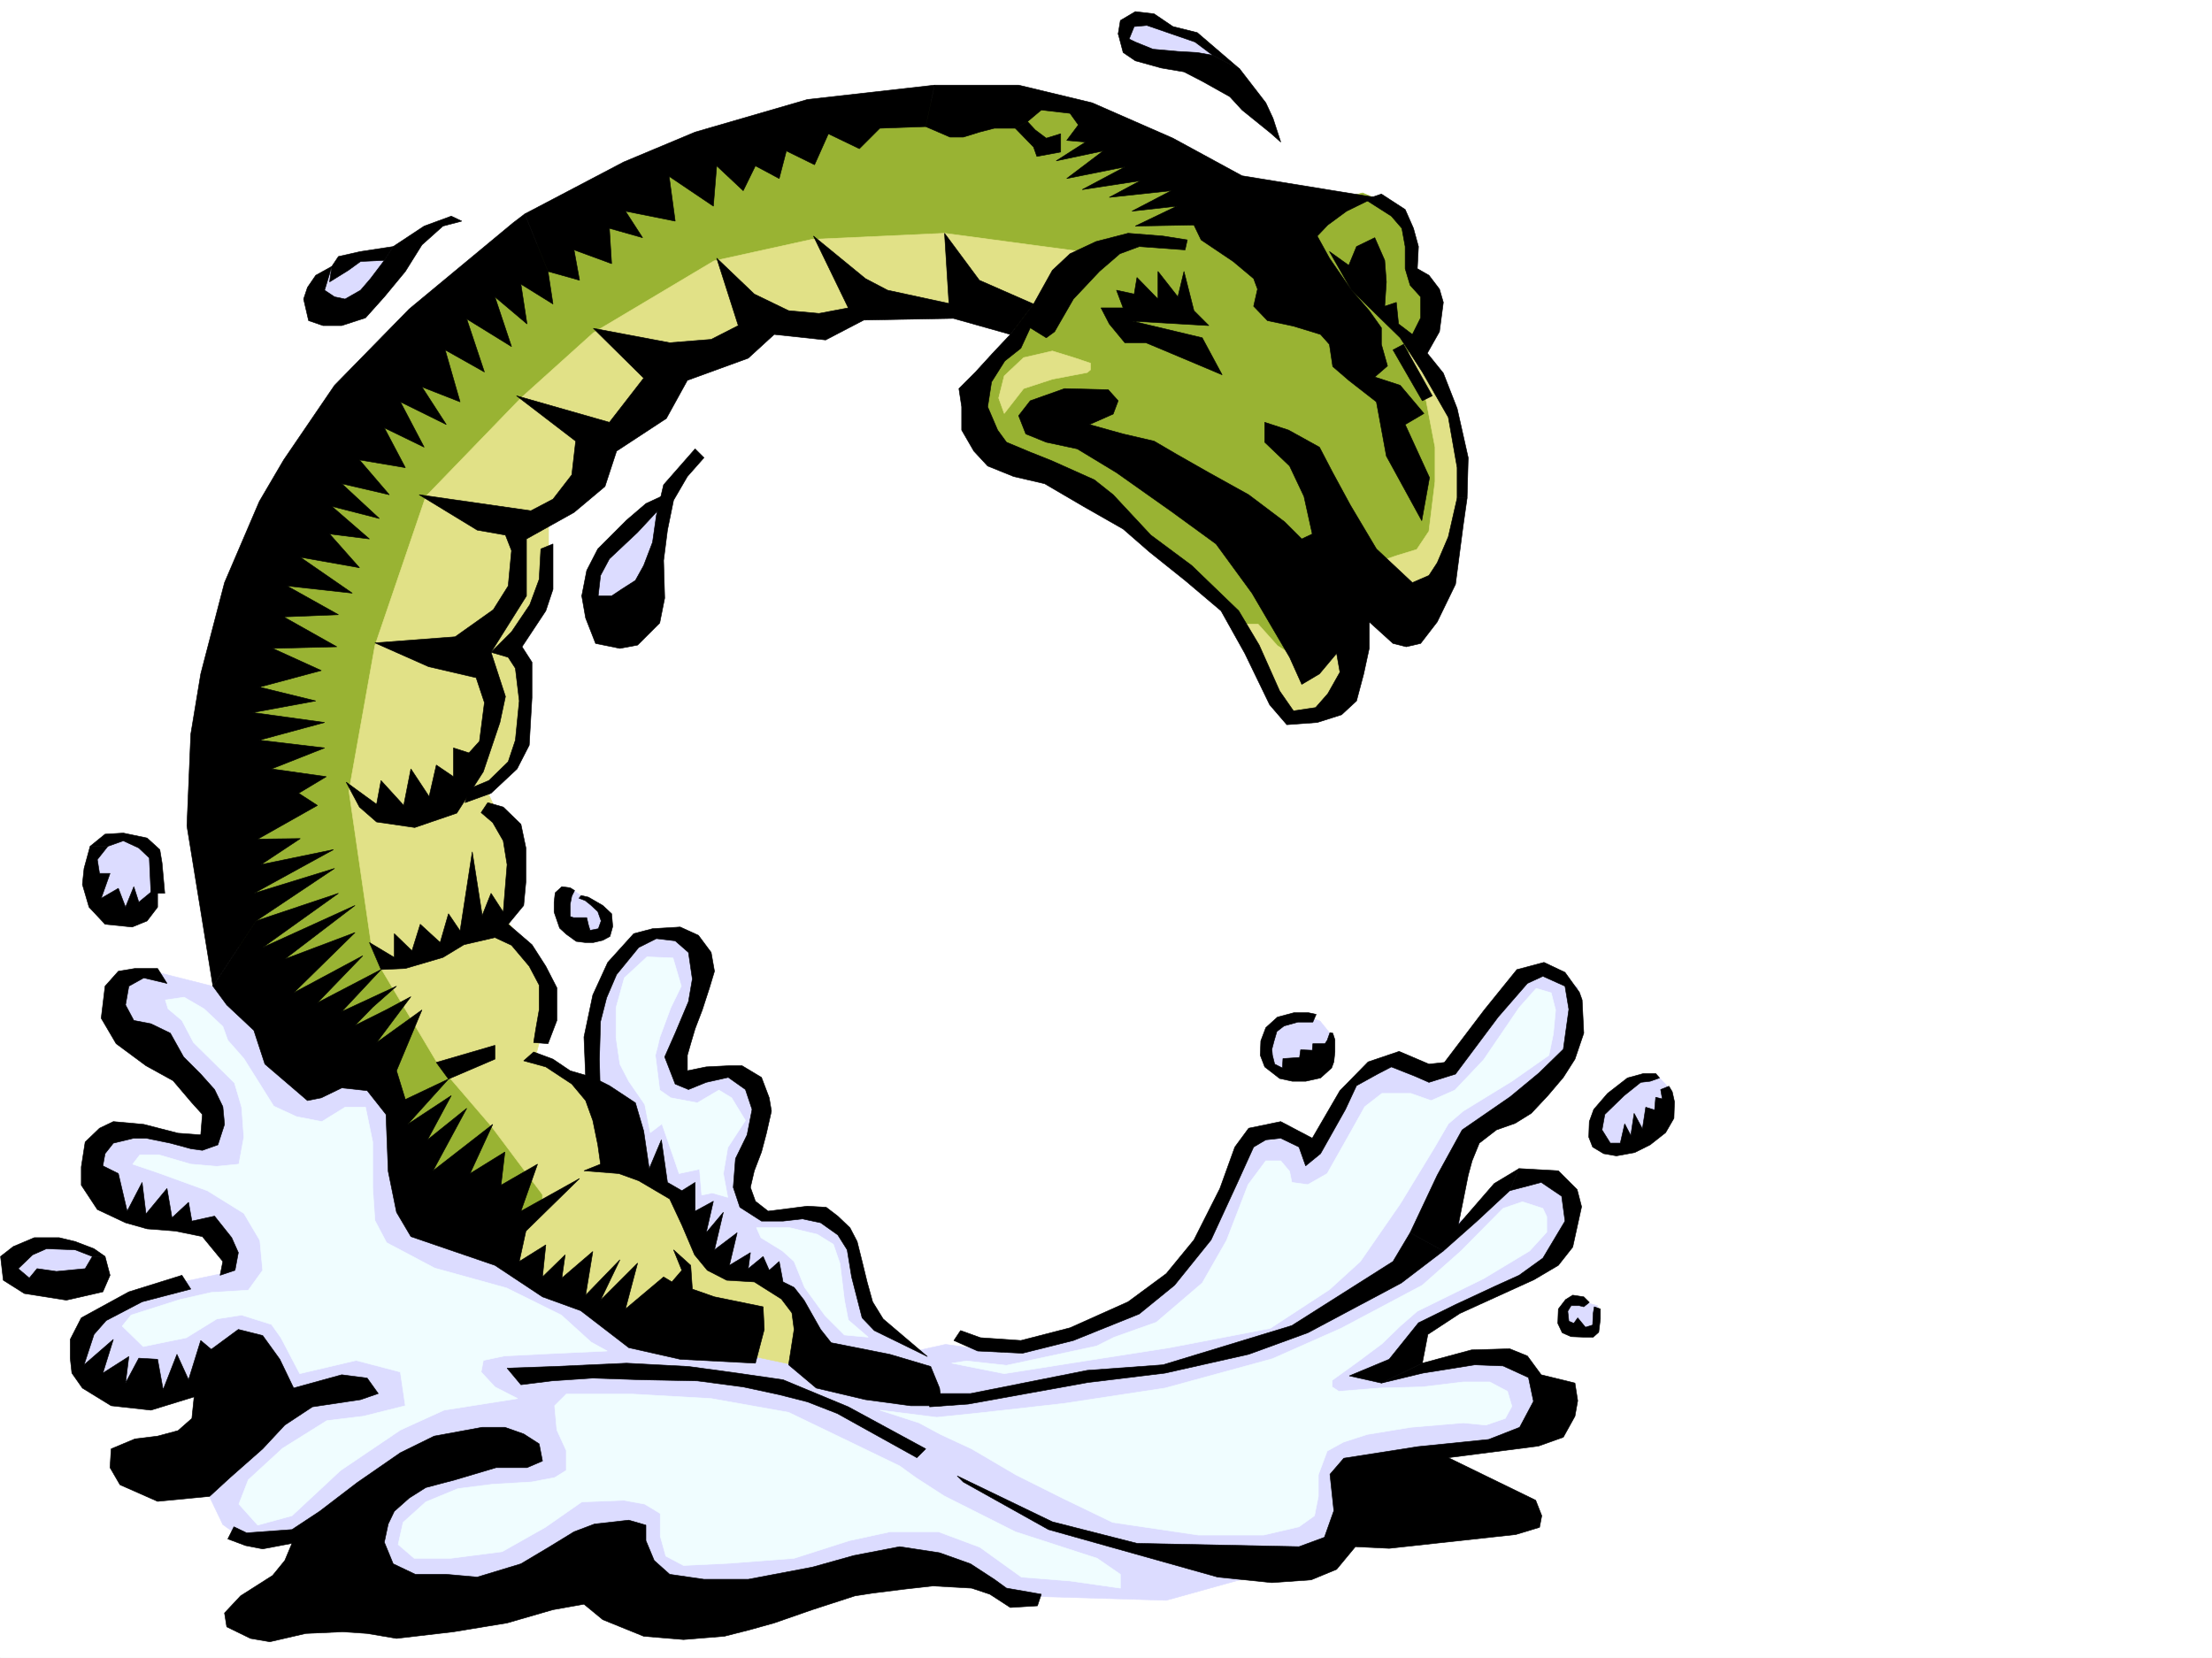
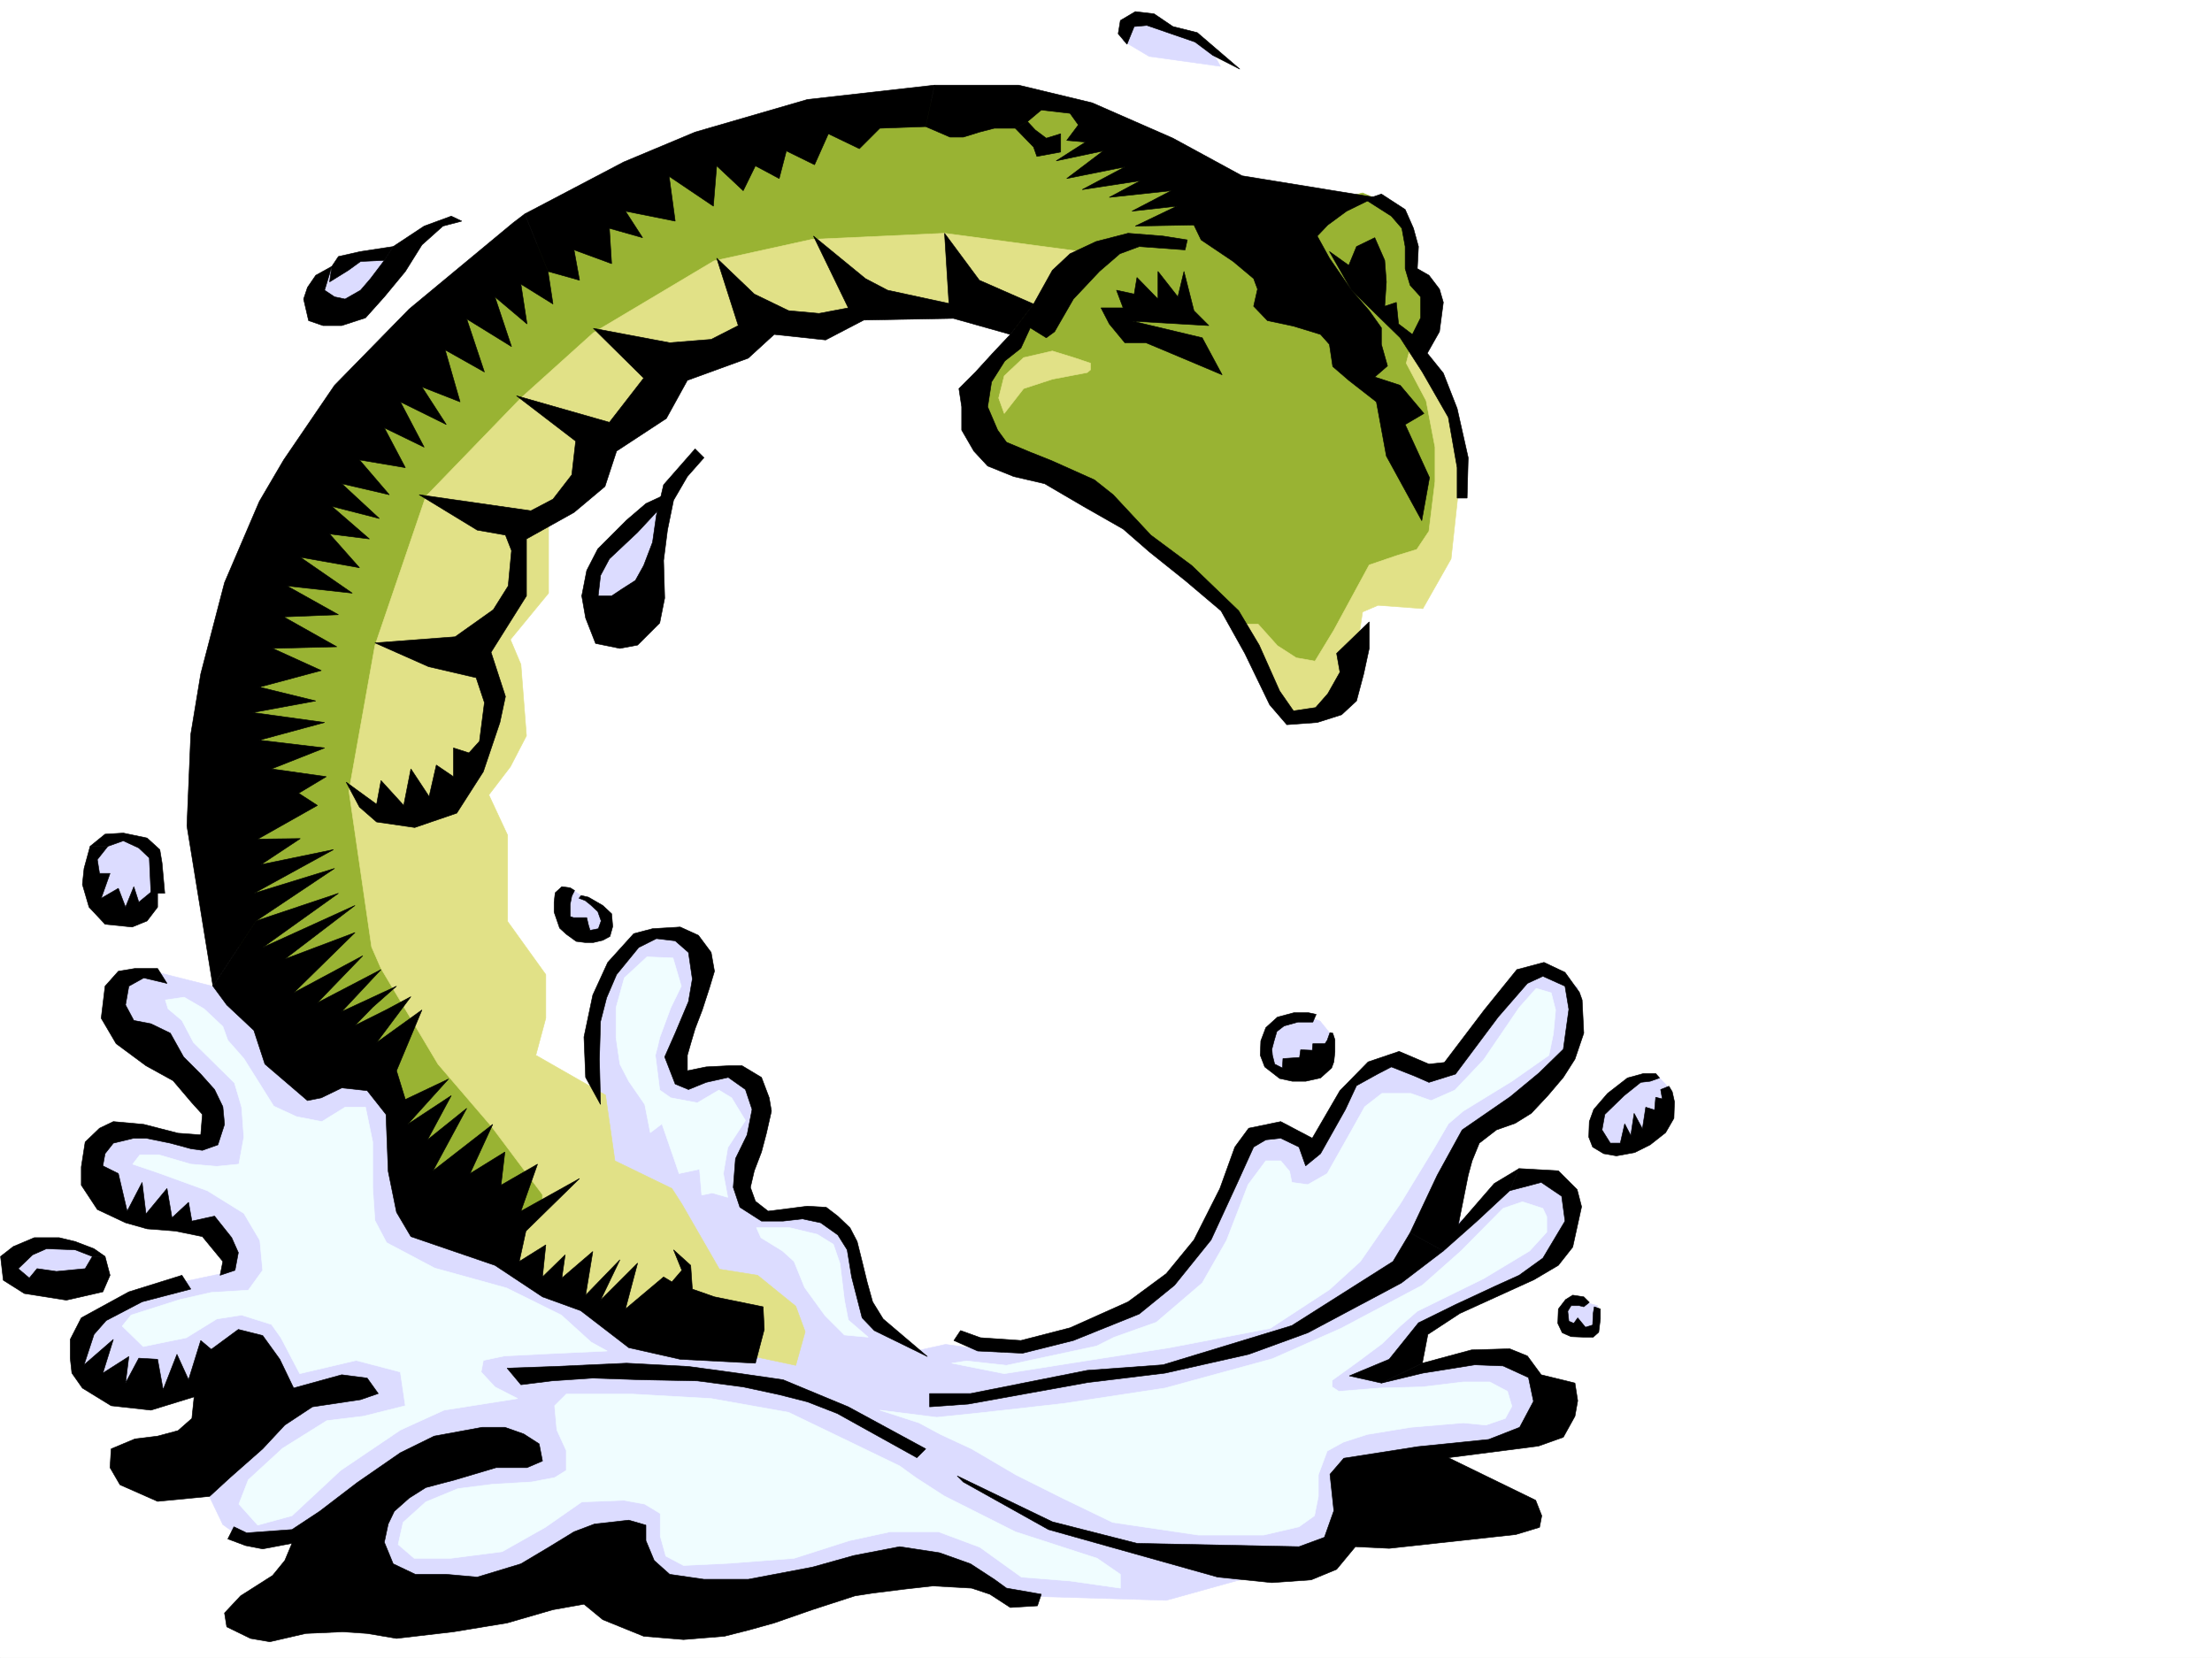
<svg xmlns="http://www.w3.org/2000/svg" width="2997.016" height="2246.297">
  <rect width="100%" height="100%" fill="#808080" stroke="none" />
  <defs>
    <clipPath id="a">
      <path d="M0 0h2997v2244.137H0Zm0 0" />
    </clipPath>
  </defs>
  <path fill="#fff" d="M0 2246.297h2997.016V0H0Zm0 0" />
  <g clip-path="url(#a)" transform="translate(0 2.16)">
    <path fill="#fff" fill-rule="evenodd" stroke="#fff" stroke-linecap="square" stroke-linejoin="bevel" stroke-miterlimit="10" stroke-width=".743" d="M.742 2244.137h2995.531V-2.16H.743Zm0 0" />
  </g>
  <path fill="#dcdcff" fill-rule="evenodd" stroke="#dcdcff" stroke-linecap="square" stroke-linejoin="bevel" stroke-miterlimit="10" stroke-width=".743" d="m293.719 1337.727-86.176-21.7-50.203 17.203-9.738 35.23 37.457 36.677 63.695 52.433 35.973 48.68 3.753 39.727-39.726-4.497-63.695-8.996-50.204 8.996-13.488 31.434 22.48 53.176 31.477 22.484 63.696 8.992 54.699 12.746 17.988 35.934-4.5 17.984-63.691 13.493-77.184 29.949-44.965 31.476-13.492 35.934 8.996 31.473 40.469 29.953 81.68-8.25 59.195-17.989-9.735 134.075-3.753 25.492 17.203 35.933 24.007 17.243 89.149 5.242 82.422 52.434 113.117 27.718 172.352-31.472 54.703 35.187 107.875 17.246 113.156-26.238 113.86-31.438 108.66-8.25 41.21 22.485 80.899 17.203 176.848 5.277 113.117-31.472 99.664-22.485 50.207-53.918 35.969-74.914 72.648-22.445 99.668-3.754 49.46-40.43-3.753-44.965-41.211-29.949-39.727-8.992-68.933 12.746-49.422 13.45 26.941-56.891 117.649-57.672 77.183-59.2 13.493-52.433-13.493-22.441-18.726-17.243-53.957 4.497-35.973 35.187-77.183 44.969 54.699-142.324 89.93-57.676 54.703-53.918 4.496-88.406-45.707-21.7-35.973 17.204-94.426 115.347-73.43-17.207-62.914 39.688-45.707 80.156-41.21-13.488-40.47 3.754-26.98 41.171-54.66 123.594-80.937 66.664-109.403 43.442-113.117 9.734-31.473-4.496-40.468 8.992-63.696-44.926-8.992-47.933-18.73-67.41-21.7-17.243-24.007-4.496-80.899-9.738-8.992-20.957v-53.957l14.23-44.184v-39.687l-32.218-22.48h-36.715l-30.73 8.992-9.735-22.481 14.23-61.387 31.477-66.668-27.723-35.972-35.972-17.985-35.934 13.489-45.707 57.672-17.984 53.96 8.992 128.051-257.746-89.11-209.07-74.913zm0 0" />
  <path fill="#f0fdff" fill-rule="evenodd" stroke="#f0fdff" stroke-linecap="square" stroke-linejoin="bevel" stroke-miterlimit="10" stroke-width=".743" d="m1509.73 1811.855 56.97-20.214 62.167-53.176 32.961-57.672 29.246-75.66 23.969-32.219h20.215l12.004 14.234 3.011 14.973 21.7 3.012 26.238-14.977 32.96-58.414 17.985-32.219 23.227-17.984h38.98l27.723 9.734 32.219-14.23 38.945-41.172 47.934-70.422 23.226-26.195 20.254 5.98 5.98 23.227-3.007 32.18-5.985 29.207-50.203 35.23-65.922 40.43-20.215 17.242-18.73 32.219-46.488 76.363-53.918 77.926-41.957 38.199-80.192 52.434-136.343 26.195-95.91 14.976-128.133 20.215-71.16-14.191 20.214-3.012 53.957 5.98 122.11-26.195zm0 0" />
  <path fill="#f0fdff" fill-rule="evenodd" stroke="#f0fdff" stroke-linecap="square" stroke-linejoin="bevel" stroke-miterlimit="10" stroke-width=".743" d="m1269.226 1920.477 65.18-6.766 106.39-11.965 137.868-20.957 145.371-39.727 92.902-41.171 110.145-58.454 52.434-46.414 56.968-57.671 26.196-8.993 27.722 8.993 5.282 11.222v20.957l-23.266 25.492-62.168 37.458-89.934 44.183-23.222 20.215-24.711 23.969-35.23 26.238-32.22 23.184v8.992l8.993 5.984 55.445-4.457 57.711-1.527 55.445-6.723h35.973l23.965 12.707 5.984 20.254-8.992 16.46-26.2 8.993-30.73-3.012-71.164 6.024-59.195 9.734-32.219 10.48-21.738 11.966-12.004 32.218v29.207l-5.242 26.235-20.957 14.976-47.977 11.223h-88.402L1507.5 2062.8l-66.703-32.219-64.399-32.219-59.941-35.191-41.992-19.473-29.207-15.758-53.176-17.203zm-244.257-256.93h44.965l37.457 8.996 21.738 13.488 8.992 26.196 5.984 49.464 5.239 26.938 26.98 23.227-32.219-2.973-26.238-26.234-27.719-38.204-14.234-35.187-15.719-14.235-29.207-17.984zm-185.063-221.695-5.238-35.973v-40.43l11.223-40.43 30.73-28.464 35.23 1.488 11.223 38.2-14.234 29.206-14.977 40.43-3.008 12.746-2.972 11.223 5.98 47.195 14.977 10.477 35.973 6.765 29.207-17.242 17.242 10.477 18.73 30.734-23.969 36.715-5.98 35.187 5.98 32.219-20.996-6.02-14.234 3.012-2.969-35.191-27.722 5.98-23.227-67.406-15.758 11.965-7.508-38.203-21.699-31.434zm379.114 544.546-68.149-32.96-82.426-39.727-104.902-18.691-106.395-6.02h-89.93l-15.714 15.758 3.008 32.922 12.707 27.722v26.977l-15.715 9.738-31.477 5.98-52.433 3.012-47.196 5.98-43.476 17.99-30.734 27.722-6.727 29.949 21.742 18.727h49.422l69.715-8.993 58.414-32.96 49.465-34.446 56.93-2.27 28.46 5.239 21 12.75v30.691l7.504 26.98 23.969 12.747 62.172-3.012 87.66-6.726 74.957-23.965 55.441-12.004h65.18l56.188 20.996 56.187 40.43 65.922 5.238 68.191 9.734v-18.726l-31.476-21.703-110.887-35.97-96.656-48.679-38.2-24.71zm-917.09-595.492-25.453-23.968-26.98-15.72-25.454 3.755 3.715 11.964 18.73 15.758 15.754 29.95 55.446 54.66 9.734 32.96 3.012 40.47-6.766 36.675-29.95 3.012-35.23-3.012-43.437-12.707h-25.492l-9.739 12.707 35.23 12.004 65.923 23.969 49.46 30.695 21.7 36.715 3.754 40.43-19.469 26.976-50.207 3.012-42.695 9.734-65.922 20.961-12.004 14.973 28.465 27.723 58.453-12.004 41.21-25.453 33.704-5.239 40.469 12.746 12.746 17.946 25.457 48.68 76.437-17.946 59.942 15.715 6.726 45.71-56.93 14.231-49.46 5.985-59.942 37.457-46.449 42.695-12.75 32.922 25.496 28.465 46.45-12.707 65.921-61.426 80.938-54.7 59.16-26.94 99.664-15.72-30.73-15.757-18.731-20.215 3.012-15.715 28.465-6.023 58.453-2.973 80.898-3.754-21.7-11.96-40.468-36.716-74.172-36.715-97.398-26.941-65.18-34.488-15.758-29.95-2.972-43.44v-62.911l-9.774-47.195H467.52l-31.438 19.472-34.484-6.722-30.735-14.235-40.43-64.437-21.738-24.711zm0 0" />
  <path fill="#dcdcff" fill-rule="evenodd" stroke="#dcdcff" stroke-linecap="square" stroke-linejoin="bevel" stroke-miterlimit="10" stroke-width=".743" d="m128.129 1698.777-20.996-9.734-44.965-3.754-41.953 21.7.781 20.253 24.711 17.203 71.164-3.754 13.488-25.453v-13.488Zm2036.445 70.379-19.469-5.238-20.957 2.27-3.754 23.968 5.981 12.707 29.246 1.524 6.727-7.508 2.226-19.473zm96.656-295.086-14.972-15.757-35.192 3.011-51.73 51.692 3.012 31.433 25.453 13.492 38.984-20.214 38.2-47.938zm-488.515-95.875-32.219 1.489-20.215 23.222-3.008 26.942 6.762 19.511 23.969 11.223 50.95-31.477 5.237-26.199-15.718-19.468zm-984.496-164.062-11.223-7.469-8.992 3.754v35.191l26.937 21.739 24.008-6.762.742-22.484-22.48-19.473zm-640.617-78.629-22.48 19.473 2.265 65.18 32.218 21.698 35.192-8.25 18.726-29.949-5.238-50.91-38.941-17.242zm740.281-449.418-64.438 56.93-20.254 35.191.743 44.965 41.957-5.98 38.98-32.22 14.234-92.902zm-349.164-347.52-56.188 9.739-49.46 29.207-2.266 39.683 35.226 10.48 43.442-35.19 42.738-48.68zM1582.418 35.973l-23.227-11.262-31.476 7.508-5.98 23.226 35.226 20.957 96.656 13.489-9.734-17.243-23.266-24.71-35.933-9.739zm0 0" />
  <path fill="#99b333" fill-rule="evenodd" stroke="#99b333" stroke-linecap="square" stroke-linejoin="bevel" stroke-miterlimit="10" stroke-width=".743" d="m580.676 1614.871-38.203-96.617-29.989-46.453-137.867-83.867-56.187-117.614-12.746-331.804 116.91-294.383 218.02-256.887L910.327 211.22l313.973-71.906 193.27-8.25 59.94 25.492 244.259 138.574 124.375-33.707 38.242 16.46 26.195 41.958 8.992 50.164 20.996 34.445-12.746 50.207-8.25 17.203 38.985 104.868 7.468 143.066-60.683 92.117-62.914 8.25-60.723 122.11-80.894-46.45-34.489-66.664-146.82-134.816-124.375-62.914-59.2-38.2-17.242-71.163 60.684-62.91-5.242-20.997-223.258-50.91-274.25 88.367-265.996 315.34-21.7 428.457L739.5 1567.676l111.668 118.355-77.184 58.414-167.074-109.363zm0 0" />
  <path fill="#e1e187" fill-rule="evenodd" stroke="#e1e187" stroke-linecap="square" stroke-linejoin="bevel" stroke-miterlimit="10" stroke-width=".743" d="m1473.016 504.82-47.196 8.993-38.941 12.746-26.238 33.707-7.508-20.961 7.508-29.989 26.238-24.71 38.941-8.993 29.246 8.992 22.446 7.508v8.992zm437.566-32.96-5.238 20.253 26.976 50.907 12.004 62.914v46.449l-8.25 67.41-16.5 24.71-26.976 8.25-37.461 12.747-47.934 88.367-25.496 41.953-25.453-4.496-25.492-16.46-26.196-29.208h-17.988l8.992 16.461 26.2 50.945 12.746 45.668 16.5 12.75 47.937-8.25 34.484-50.168 12.708-83.906 20.996-8.996 60.683 4.5 38.203-67.41 12.746-117.574-7.468-62.95-21.739-62.913-21.742-25.454zm0 0" />
  <path fill="#e1e187" fill-rule="evenodd" stroke="#e1e187" stroke-linecap="square" stroke-linejoin="bevel" stroke-miterlimit="10" stroke-width=".743" d="m1464.059 340.797-184.317-24.711-179.82 8.25-132.629 29.207-163.36 97.36-98.14 88.402-128.871 133.293-68.934 202.265-35.191 196.985 30.695 211.218 12.746 29.208 77.184 129.578 72.648 84.652L735 1618.62v16.461l-56.184 47.195 21.739 32.961 180.562 89.149 137.125 32.922 59.942 12.746 12.746-45.668-12.746-34.485-51.692-41.918-51.73-8.25-50.946-88.402-13.488-20.96-77.144-37.458-12.75-89.11-94.426-53.956 13.492-50.164v-59.16l-51.691-71.903v-116.87l-25.454-54.664 29.207-38.2 21.739-41.952-7.508-96.618-14.23-33.703L743.25 803.7v-92.898l60.684-62.914 59.941-87.621 51.73-63.657 93.645-37.457 64.438-20.996h68.933l47.191-29.21 81.68 12.003 59.942 4.496 47.937 16.465 20.254-20.96 21.7 8.995 38.237-59.941zm0 0" />
  <path fill-rule="evenodd" stroke="#000" stroke-linecap="square" stroke-linejoin="bevel" stroke-miterlimit="10" stroke-width=".743" d="m1637.86 441.164-103.38-5.98 94.387 22.48 26.98 50.168-85.394-35.973-17.988-7.468H1524l-20.996-25.454-11.223-21.742h29.953l-8.996-23.965 23.969 5.239 3.754-22.485 28.465 29.25v-37.46l26.98 34.449 8.25-34.45 13.488 53.176zm163.359-100.367 26.199 18.726 10.516-25.453 24.71-12.004 13.493 30.735 2.226 29.207-2.226 32.96 15.715-5.238 3.011 29.207 18.73 14.231 11.223-22.48v-28.465l-14.234-15.72-6.727-22.483v-29.95l-4.496-24.71-14.23-16.5-35.23-22.485 21.742-7.465 32.214 20.957 11.223 25.492 6.766 24.711-1.528 29.95 15.758 8.996 14.235 18.726 5.238 17.988-5.238 39.684-16.5 29.211 21.738 26.977 18.73 47.937 14.973 66.625-1.484 54.703h-13.489v-41.21l-11.965-68.153-35.23-61.426-29.988-46.414-65.922-64.434zm0 0" />
-   <path fill-rule="evenodd" stroke="#000" stroke-linecap="square" stroke-linejoin="bevel" stroke-miterlimit="10" stroke-width=".743" d="m1887.355 474.125 39.727 68.895 13.488-6.723-38.98-69.676zm86.922 200.742-11.965 52.434-15.015 35.187-11.223 17.242-22.48 9.739-48.719-45.707-35.191-59.16-23.97-44.184-17.983-34.484-41.954-23.188-32.218-10.516v26.977l33.703 32.219 19.472 41.172 11.262 50.949-14.234 6.723-23.266-23.184-48.68-36.715-53.957-29.953-43.441-24.711-30.73-17.984-41.954-9.739-45.71-12.746 32.218-14.23 6.766-17.988-13.488-14.973-59.2-1.488-46.449 16.46-15.758 20.254 9.735 24.711 27.722 11.223 41.993 8.992 53.175 32.219 74.176 52.434 60.684 44.183 48.715 66.664 50.949 86.883 16.5 36.715 23.969-14.234 23.226-27.723 25.453-8.992 18.727-33.703 32.219 29.207 17.988 4.496 19.472-4.496 22.48-29.207 24.75-50.95 10.481-80.113 5.239-36.715zM732.773 743.762l-2.27 41.21-12.706 34.446-24.75 36.715-27.723 27.683 23.227 6.766 9.734 14.973 5.281 44.183-5.28 53.176-9.735 29.207-26.196 25.496-26.98 11.219-5.238 18.73 35.187-12.746 35.23-32.96 16.5-32.18 3.716-64.438v-47.937l-13.489-20.957 32.219-48.68 9.734-29.207v-61.426zm-80.937 357.293 15.758 13.492 14.23 24.71 5.242 32.22-5.242 64.394-16.5-25.453-11.965 29.953-13.488-86.14-16.5 107.097-15.719-23.226-11.261 38.984-26.977-24.75-11.223 35.969-23.968-23.223v32.219l-33.703-20.215 15.718 36.676 32.961-1.488 50.946-14.973 28.464-17.246 41.957-9.735 22.48 10.48 24.009 28.462 13.449 25.496v33.703l-4.496 25.453-2.969 18.73 19.469 1.485 12.004-31.434v-44.222l-15.012-29.211-18.73-29.207-32.22-27.72 20.997-25.456 3.012-32.219v-45.668l-6.766-32.219-23.969-23.222-20.996-5.985zm-60.684 338.527 79.414-23.184v18.727l-62.914 26.941zm118.395-2.227 29.953 8.25 35.227 23.227 18.73 22.441 9.734 26.98 6.766 32.962 3.715 26.195-22.445 8.996 47.195 3.75 26.976 9.738 41.957 24.711 16.461 35.192 17.243 40.465 17.242 20.96 26.238 13.489 37.457 2.27 36.715 23.183 14.23 18.73 2.973 22.481-7.469 47.937 37.461 31.477 66.664 15.719 61.465 8.25h41.953l-3.008-23.969-12.003-29.246-55.446-16.461-79.414-15.719-14.23-17.988-22.485-39.684-13.488-17.246-14.977-7.465-5.238-27.722-13.488 11.965-8.25-18.73-20.215 16.5 3.012-21.74-28.504 17.243 10.516-44.184-30.731 23.188 12.004-50.91-23.227 27.722 9.735-42.695-24.75 13.488v-38.984l-17.985 11.262-19.472-11.262-8.25-57.672-16.461 38.945-7.508-50.91-11.223-38.199-35.226-23.226-22.485-11.223-30.691-8.992-23.266-15.719-26.195-9.734zM1715.043 139.313l-35.23-45.668-36.715-18.73-20.957-3.75-26.235-1.49-33.703-3.01-23.969-9.735-23.226-11.223 6.726 25.457 16.5 11.219 35.188 9.738 30.734 5.238 24.711 12.746 37.457 20.957 16.5 17.989 38.946 31.472 13.488 11.965-10.48-32.218zm0 0" />
  <path fill-rule="evenodd" stroke="#000" stroke-linecap="square" stroke-linejoin="bevel" stroke-miterlimit="10" stroke-width=".743" d="m1643.098 74.914-23.965-17.984-65.18-22.485-17.246 1.528-9.734 23.968-11.965-14.234 2.973-17.984 20.253-12.004 25.454 3.011 25.492 17.243 32.96 8.21 57.672 49.462zM611.406 292.86l-36.715 13.488-41.953 27.722-12.004 18.73-18.73 24.712-13.488 15.718-20.996 12.004-14.235-3.011-13.488-8.993 9.734-32.218-21.699 12.004-11.262 16.46-5.238 15.758 6.766 29.207 19.468 6.723h25.457l32.22-10.476 25.491-28.465 28.465-34.45 22.48-35.968 28.466-25.457 25.496-6.723zm0 0" />
  <path fill-rule="evenodd" stroke="#000" stroke-linecap="square" stroke-linejoin="bevel" stroke-miterlimit="10" stroke-width=".743" d="m446.563 382.008 25.453-15.758 16.5-11.965 32.218-1.484 12.004-18.73-44.222 6.726-29.989 6.762-8.996 13.453zM941.8 608.2l-42.695 48.679-9.738 41.21-5.238 36.677-12.004 31.476-11.223 20.215-18.726 12.004-13.492 8.992h-40.465l5.238 29.953 13.488 34.446 32.961 6.726 23.969-4.496 29.988-29.953 6.727-33.703-1.485-50.906 5.239-41.215 8.25-40.469 18.73-32.176 22.48-25.496zm0 0" />
  <path fill-rule="evenodd" stroke="#000" stroke-linecap="square" stroke-linejoin="bevel" stroke-miterlimit="10" stroke-width=".743" d="m896.094 672.598-20.957 9.738-26.239 22.48-38.941 38.946-15.016 29.207-6.722 34.484 21.738 4.457 3.715-32.18 12.004-22.48 38.199-35.934 29.988-32.218zm496.023-507.832 10.477 11.261 14.976 11.223 19.512-5.98v24.71l-32.219 5.98-4.496-12.706-24.75-25.492zM226.273 1332.488l-31.476-7.469-20.215 11.223-4.496 25.453 11.223 21 23.222 4.496 26.239 12.707 17.984 32.22 23.226 23.222 18.727 20.96 11.223 23.223 2.27 23.97-8.997 27.722-20.996 7.469-15.719-2.23-27.718-7.509-32.961-6.722h-16.5l-27.723 6.722-11.223 14.235-3.011 16.5 20.996 10.476 11.965 50.95 20.253-38.985 5.243 42.7 28.464-34.45 6.762 39.688 22.445-20.957 4.497 25.453 30.73-6.723 23.227 29.207 8.992 20.215-4.496 23.969-20.215 6.761 3.715-18.726-27.723-33.707-36.676-7.504-38.238-2.973-29.207-8.25-38.203-17.988-21.738-32.961v-24.71l5.238-33.704 19.472-18.73 18.73-8.993 41.212 3.754 46.45 11.965 30.733 2.27 2.227-27.723-14.23-15.719-25.454-29.95-36.714-20.253-40.47-29.953-20.214-34.445 5.238-43.442 17.985-20.215 22.484-3.753h30.691zm-80.156-185.761-14.234 17.984 2.972 18.73h14.235l-11.965 33.703 23.223-13.488 9.738 25.492 11.223-27.722 6.761 20.957 25.453-20.957v27.722l-14.23 18.688-20.215 8.25-36.715-3.75-21.738-23.188-8.996-30.734 2.27-21.7 8.21-29.987zm0 0" />
  <path fill-rule="evenodd" stroke="#000" stroke-linecap="square" stroke-linejoin="bevel" stroke-miterlimit="10" stroke-width=".743" d="m122.11 1146.727 20.253-16.461 24.711-1.489 32.219 6.727 17.242 15.719 3.012 17.984 3.715 41.211h-18.73l-2.227-47.937-14.235-13.489-20.996-9.734-20.957 7.469zm3.011 555.765-9.738 16.5-38.942 3.754-26.238-3.754-10.476 12.707-15.016-12.707 19.512-18.73 18.726-8.25 38.946 1.488v-11.223l-21.739-5.238H46.45l-28.465 12.004-17.242 13.45 3.754 32.218 28.465 17.984 56.93 8.996 49.46-11.261 9.739-22.446-6.727-25.492zm0 0" />
  <path fill-rule="evenodd" stroke="#000" stroke-linecap="square" stroke-linejoin="bevel" stroke-miterlimit="10" stroke-width=".743" d="m142.363 1702.492-14.976-10.48-25.492-9.735v11.223l23.226 8.992zm104.125 25.492-71.906 22.446-64.437 35.226-14.977 29.211v25.453l2.23 20.215 14.23 20.254 38.985 23.969 53.918 5.98 58.457-17.984-3.011 29.207-18.73 16.5-27.724 7.469-30.691 3.754-32.219 13.488-1.523 25.453 13.488 23.227 50.945 22.484 70.461-6.766 27.723-25.453 44.18-38.945 29.992-32.219 37.457-24.71 65.18-9.735 23.968-8.25-14.976-20.957-34.485-4.5-65.18 17.988-18.73-38.984-23.226-32.18-32.961-8.25-36.715 26.98-14.23-12.003-16.5 53.175-15.72-34.445-18.73 47.934-7.508-41.211-25.453-1.485-17.984 33.703 4.496-35.933-35.23 22.445 14.234-45.668-39.688 34.445 13.489-41.21 16.46-18.73 48.72-25.454 65.921-17.203zm70.457 340.797 17.203 8.25 61.465-4.496 37.457-24.75 50.95-38.945 58.453-40.43 45.707-22.48 65.18-11.965h30.695l25.492 8.992 20.957 13.45 4.496 23.226-20.957 8.992H672.09l-55.445 16.5-39.723 10.48-22.485 14.23-20.214 17.95-8.25 17.242-5.239 24.711 12.004 29.207 29.95 14.235h41.953l41.957 3.754 59.195-17.989 38.984-23.222 32.961-20.215 27.723-10.48 46.45-5.239 23.226 6.723v21l11.222 26.937 20.996 18.73 46.45 6.762h59.941l86.918-16.5 56.187-15.714 62.168-12.004 53.961 8.25 41.954 14.972 32.218 20.996 16.5 11.965 47.192 8.25-5.239 15.719-36.714 2.27-27.723-17.989-24.711-8.25-52.473-2.969-39.683 4.457-41.996 5.278-23.97 3.715-57.67 18.73-51.728 17.985-32.18 8.992-35.23 8.992-55.445 4.496-53.957-4.496-55.441-22.48-25.457-20.958-41.993 7.47-62.168 17.984-72.687 11.964-77.145 8.993-39.726-6.727-32.961-2.266-50.203 2.266-48.719 11.223-26.2-4.496-32.218-15.72-3.008-18.726 21.738-23.226 43.442-27.684 16.5-20.254 9.734-23.226-39.726 7.507-23.223-4.496-23.969-8.992zm370.121-214.972 64.438-2.266 97.394-4.457 83.91 4.457 65.962 8.992 62.168 8.992 88.406 36.715 104.906 56.93-12.004 11.965-107.875-59.903-40.469-15.757-38.203-9.735-48.719-10.48-62.167-8.211-77.184-1.524-64.438-2.226-55.441 3.75-41.957 5.242zm106.391-393.973-2.23-54.7 11.964-56.929 20.254-44.184 35.192-38.941 25.492-6.726 37.457-2.27 24.71 11.262 17.247 23.187 4.496 25.492-6.766 22.446-9.734 29.988-9.738 25.453-5.98 20.215-4.497 15.719v20.996l25.492-5.238 29.95-1.524h18.73l26.234 15.754 10.48 27.683 3.013 17.989-6.766 29.949-6.727 25.492-9.734 25.457-5.238 22.48 6.723 18.731 17.246 13.488 53.175-6.765 25.493 1.488 15.718 12.004 16.5 15.715 9.735 18.73 6.726 26.98 6.762 27.723 7.469 26.938 14.273 23.226 59.942 50.946-71.946-35.227-16.5-17.207-14.234-55.441-5.98-36.715-12.747-20.215-23.226-16.46-24.711-5.239-26.238 2.969h-29.208l-29.246-18.727-8.992-26.941 3.012-38.946 15.758-32.214 6.722-34.45-8.992-26.976-23.226-16.465-29.95 6.726-24.007 9.739-17.985-7.469-14.234-36.715 14.234-32.219 17.985-42.699 5.238-30.691-5.238-35.973-17.985-15.719-25.457-3.011-23.969 12.004-29.988 36.714-13.488 31.438-8.25 32.219-1.488 50.945 1.488 61.387zm985.281-74.914h-20.254l-18.73 5.238-9.734 7.508-3.754 12.707-2.973 11.262.742 8.21 3.012 12.005 10.48 5.238.742-12.746 22.481-1.485 1.488-10.48 15.758.742.742-8.992h16.461l3.012-4.496 3.75-10.477 3.754.742 2.972 8.993v16.5l-1.484 13.449-3.012 8.25-14.976 13.492-20.215 4.496h-17.984l-17.243-3.754-20.214-15.719-6.024-15.757.742-19.473 6.766-17.945 15.719-14.235 22.48-6.02h19.473l10.52 2.266zm471.27 91.378 2.23 12.747-8.953-2.27-1.527 17.242-11.965-3.753-4.496 29.21-11.258-20.96-4.5 29.953-8.25-15.719-5.98 26.195h-13.489L2170.598 1531l3.753-20.996 26.196-25.453 22.484-17.988 12.746-1.485 12.746-4.496-5.238-5.984h-16.5l-21.742 5.984-26.977 20.957-18.73 21.738-5.98 16.461-.743 20.996 5.238 13.454 14.973 8.992 17.246 3.011 24.711-4.5 20.996-10.476 20.957-16.5 11.262-19.473.742-22.441-3.011-13.492-4.497-7.508zm-104.16 294.384-5.985-1.528h-11.218l-4.497 7.508 1.485 13.492 6.726 2.969 5.278-7.469 10.476 12.711 9.739-2.972.742-15.758 1.484-8.953 8.25 2.972v13.489l-2.226 17.984-7.508 6.727h-11.965l-17.985-.743-12.003-5.242-5.985-12.746.742-19.469 9.739-12.71 9.734-6.02 14.977 2.265 7.507 7.47zM774.727 1214.133l-2.227 11.262v16.46l4.496 1.524h17.945l2.27 9.738 2.227 7.469 11.261-2.23 3.754-10.52-4.496-12.707-9.738-8.992-7.504-5.98-8.25-3.012 3.008-3.754 9.738 2.27 19.473 11.218 12 11.223 1.488 17.242-3.754 13.492-9.734 5.238-12.75 3.012h-11.22l-12.003-1.527-13.492-9.735-8.992-8.25-7.47-21.703v-13.488l1.49-12.746 8.991-8.211 11.262 1.484 5.98 3.754zM1926.34 705.559l-47.977-87.622-13.488-73.39-37.457-29.207-21.703-18.73-4.496-29.989-12.004-13.453-36.715-11.258-35.227-7.469-18.73-19.472 5.277-23.227-5.277-14.23-27.723-23.227-43.437-29.207-9.738-20.215-79.41 1.485 56.183-26.977-60.68 6.762 53.176-27.723-83.91 8.996 41.953-22.484-78.668 12.004 57.711-30.73-78.707 15.714 49.46-37.418-63.694 13.453 39.726-25.457-25.492-2.226 15.758-20.996-11.262-15.72-38.945-4.495-18.727 15.715-16.5 8.996h-28.465L1326.937 179l-21.742 6.766h-17.984l-32.961-14.235 12.004-56.187h113.86l99.663 23.969 109.403 47.937 93.644 50.95 179.82 29.206-38.199 18.727-25.492 18.73-14.234 14.977 16.5 29.95 29.953 43.44 23.965 27.72 16.504 23.226v22.445l8.25 29.207-17.247 15.012 34.45 11.223 32.218 38.203-25.457 14.972 32.965 71.907zm0 0" />
  <path fill-rule="evenodd" stroke="#000" stroke-linecap="square" stroke-linejoin="bevel" stroke-miterlimit="10" stroke-width=".743" d="m1254.25 171.531-62.168 2.23-27.723 27.723-41.992-20.214-18.73 41.953-38.2-18.73-9.738 37.417-32.218-17.203-16.5 33.703-35.934-33.703-4.496 54.664-59.938-40.43 8.211 60.684-67.41-13.492 23.227 35.933-44.965-12.707 3.008 47.938-50.946-18.73 7.469 41.171-42.7-11.965-31.472-77.886 134.113-70.418L941.801 179l152.101-44.184 172.352-19.472Zm0 0" />
  <path fill-rule="evenodd" stroke="#000" stroke-linecap="square" stroke-linejoin="bevel" stroke-miterlimit="10" stroke-width=".743" d="m711.035 289.887 31.473 77.886 6.726 44.184-43.441-26.977 8.25 53.958-43.477-36.715 22.48 67.406-60.683-37.457 23.969 71.906-53.176-29.953 20.215 70.422-51.691-20.254 32.96 50.945-62.167-30.691 32.218 61.387-53.957-26.2 28.465 53.922-62.168-10.48 40.43 47.195-64.438-14.976 50.946 47.195-64.438-16.504 50.989 44.184-53.957-6.723 40.468 45.707-80.195-14.234 70.457 48.68-88.445-9.735 69.68 38.945-74.176 2.969 71.945 40.469-86.918 2.23 65.922 29.988-83.91 22.446 76.441 18.726-85.434 15.758 97.399 13.45-88.406 23.968 88.406 10.52-71.906 28.425 74.175 10.516-37.46 22.445 25.456 16.5-80.898 45.668 57.672-.742-53.176 35.23 98.14-20.253-107.878 59.195 109.363-33.703-106.39 71.121-58.415 88.406-35.23-217.199 5.238-124.34 13.492-81.64 32.22-123.594 47.19-110.106 32.962-56.187 68.933-101.114 101.152-103.378 140.88-116.832Zm0 0" />
  <path fill-rule="evenodd" stroke="#000" stroke-linecap="square" stroke-linejoin="bevel" stroke-miterlimit="10" stroke-width=".743" d="m346.895 1247.836 111.632-37.418-102.64 73.39 125.12-56.93-95.128 72.65 95.129-35.934-83.164 81.64 93.683-50.203-61.465 63.696 86.176-44.965-53.215 56.93 74.211-34.45-32.218 28.465-24.008 24.711 41.953-20.957 33.746-17.984-46.453 62.167 61.426-44.183-34.446 82.383 11.965 38.945 58.453-27.723-55.441 61.426 59.195-38.941-32.219 59.898 53.176-42.695-45.707 84.652 80.938-62.914-30.735 66.664 47.196-29.207-5.239 44.926 49.461-28.465-22.484 63.695 79.414-44.222-72.648 71.164-8.993 41.21 35.934-22.484-4.5 43.442 30.734-29.953-4.496 31.437 41.953-35.933-9.734 59.16 46.45-47.938-26.235 54.703 50.203-50.207-16.46 62.172 51.69-43.441 11.223 6.765 13.488-15.757-11.222-27.723 23.226 20.996 2.227 32.219 29.992 10.476 65.922 13.493 1.523 30.691-12.004 45.711-101.894-5.281-69.676-15.72-65.18-50.163-51.73-18.73-64.434-42.696-113.859-38.945-19.473-32.961-11.261-55.442-3.012-77.144-25.453-32.219-34.485-3.715-27.722 13.45-18.73 3.753-57.673-49.421-14.976-45.708-36.715-34.449-18.727-25.453zm1261.757-922.758-32.96-5.238-47.235-3.754-43.438 11.219-35.23 16.5-23.969 22.445-25.453 45.707-31.476 41.211-23.97 25.457-23.222 25.453-22.484 22.48 3.754 24.712v31.476l16.46 28.465 18.731 20.215 35.227 14.234 41.957 9.735 52.43 30.69 53.96 30.735 35.227 30.696 48.68 38.941 48.718 41.211 32.22 57.672 33.702 69.64 23.227 26.977 41.21-3.012 32.962-10.476 20.254-18.73 9.738-36.677 7.465-34.484v-35.933l-44.18 42.695 4.496 25.457-16.5 29.207-16.46 18.726-29.993 4.5-18.727-26.98-27.722-62.168-27.723-46.414-63.695-61.426-55.442-41.21-50.949-54.66-25.453-20.216-56.969-25.496-29.949-11.965-32.219-13.488-12.004-16.46-13.488-31.477 5.238-33.704 17.985-28.464 21.742-17.243 12.746-27.683 21.7 13.488 11.261-8.25 25.453-44.18 35.23-37.46 27.723-23.97 26.235-9.734 62.168 4.496zm0 0" />
  <path fill-rule="evenodd" stroke="#000" stroke-linecap="square" stroke-linejoin="bevel" stroke-miterlimit="10" stroke-width=".743" d="m1400.367 411.957-73.43-32.219-47.195-63.652 5.985 95.129-83.168-17.985-29.989-15.718-70.418-57.672 47.192 97.355-39.688 7.508-41.21-3.754-46.45-22.48-50.95-48.68 29.212 91.375-36.715 18.73-56.188 4.497-103.421-19.473 68.191 67.41-46.45 59.902-125.863-35.933 80.157 61.426-5.242 45.668-25.493 32.96-29.949 15.72-151.36-21.7 78.673 47.934 38.238 6.726 8.21 20.996-4.495 47.938-20.215 32.18-51.691 36.714-108.657 8.25 72.688 32.22 64.433 14.976 11.223 33.703-6.727 52.433-14.23 15.72-20.996-6.727v38.941l-23.227-15.754-9.734 42.695-24.711-37.457-9.738 49.461-30.73-33.703-5.985 32.18-41.211-29.953 17.988 33.707 23.223 20.21 51.691 7.509 56.93-19.47 35.973-56.187 22.48-66.668 7.508-35.187-19.512-59.942 47.977-76.363V730.27l64.437-35.93 41.953-35.192 15.72-47.937 67.448-44.223 28.465-51.648 82.422-29.992 35.191-32.18 69.715 7.469 51.688-26.938 121.367-2.27 77.184 21.739zm-98.922 1390.906 26.977 9.735 54.703 3.754 66.664-17.204 78.668-35.23 51.73-38.2 37.457-45.667 35.192-69.68 20.254-56.183 18.726-25.457 43.442-8.993 42.738 22.485 37.457-64.438 38.2-38.945 41.952-14.23 40.47 17.242 20.956-2.27 53.961-71.121 44.223-54.7 36.715-9.738 28.464 13.493 19.47 26.976 3.753 10.48 2.23 44.926-11.964 35.227-15.758 24.711-20.957 24.715-22.484 23.965-21.739 13.492-25.453 8.992-23.226 17.945-9.735 23.97-5.281 19.472-13.45 67.41 48.68-56.149 33.704-20.254-12.707 29.989-44.223 41.172-45.707 40.468-44.965-24.71 36.715-77.926 33.742-61.387 65.18-44.965 38.945-32.219 32.961-32.18 7.508-53.956-5.238-31.438-29.993-13.488-20.957 9.734-39.726 45.707-57.672 77.145-35.973 11.223-18.726-8.25-32.22-12.707-18.73 9.734-28.464 15.719-15.012 32.218-33.707 59.903-20.215 16.5-8.992-25.492-24.75-11.965-20.215 2.226-16.5 9.739-22.441 49.46-35.23 76.403-49.462 61.387-47.937 38.98-89.188 35.934-68.933 17.242-60.684-3.012-32.219-14.23zm0 0" />
  <path fill-rule="evenodd" stroke="#000" stroke-linecap="square" stroke-linejoin="bevel" stroke-miterlimit="10" stroke-width=".743" d="M1259.488 1888.258h55.446l158.082-31.438 102.675-7.507 174.582-53.176 137.083-86.88 23.226-38.944 44.965 24.71-56.93 43.442-126.644 67.406-80.157 29.211-113.152 25.453-104.867 12.746-161.836 29.207-52.473 3.754zm798.696-304.863 53.214 3.011 25.457 25.453 6.02 23.223-12.004 54.703-19.473 24.711-32.96 19.473-100.407 45.668-43.441 28.465-7.508 38.984-55.441 26.937-43.48-9.734 53.956-22.484 39.727-49.422 50.203-24.711 54.703-25.453 31.434-14.235 32.218-23.222 29.993-50.207-4.496-33.703-27.723-18.73-42.7 11.26zm0 0" />
  <path fill-rule="evenodd" stroke="#000" stroke-linecap="square" stroke-linejoin="bevel" stroke-miterlimit="10" stroke-width=".743" d="m1296.945 1999.848 128.875 62.168 114.64 29.207 219.548 4.5 34.449-12.711 12.746-35.969-5.242-49.422 18.73-21.742 100.41-15.719 95.872-9.734 41.996-16.461 18.726-35.23-6.765-32.18-34.446-15.758-38.238-1.484-70.422 11.222-56.183 13.488 55.441-26.937 66.668-17.988 51.727-1.524 23.968 9.735 18.73 25.492 45.708 11.222 3.754 23.97-3.754 20.995-15.758 28.426-33.703 12.004-122.11 15.719 118.356 57.672 8.25 20.996-3.012 15.718-32.218 9.739-171.57 18.726-45.708-2.265-25.453 30.73-34.488 14.235-53.176 3.753-73.43-7.507-229.281-64.399-115.387-64.437zm0 0" />
</svg>